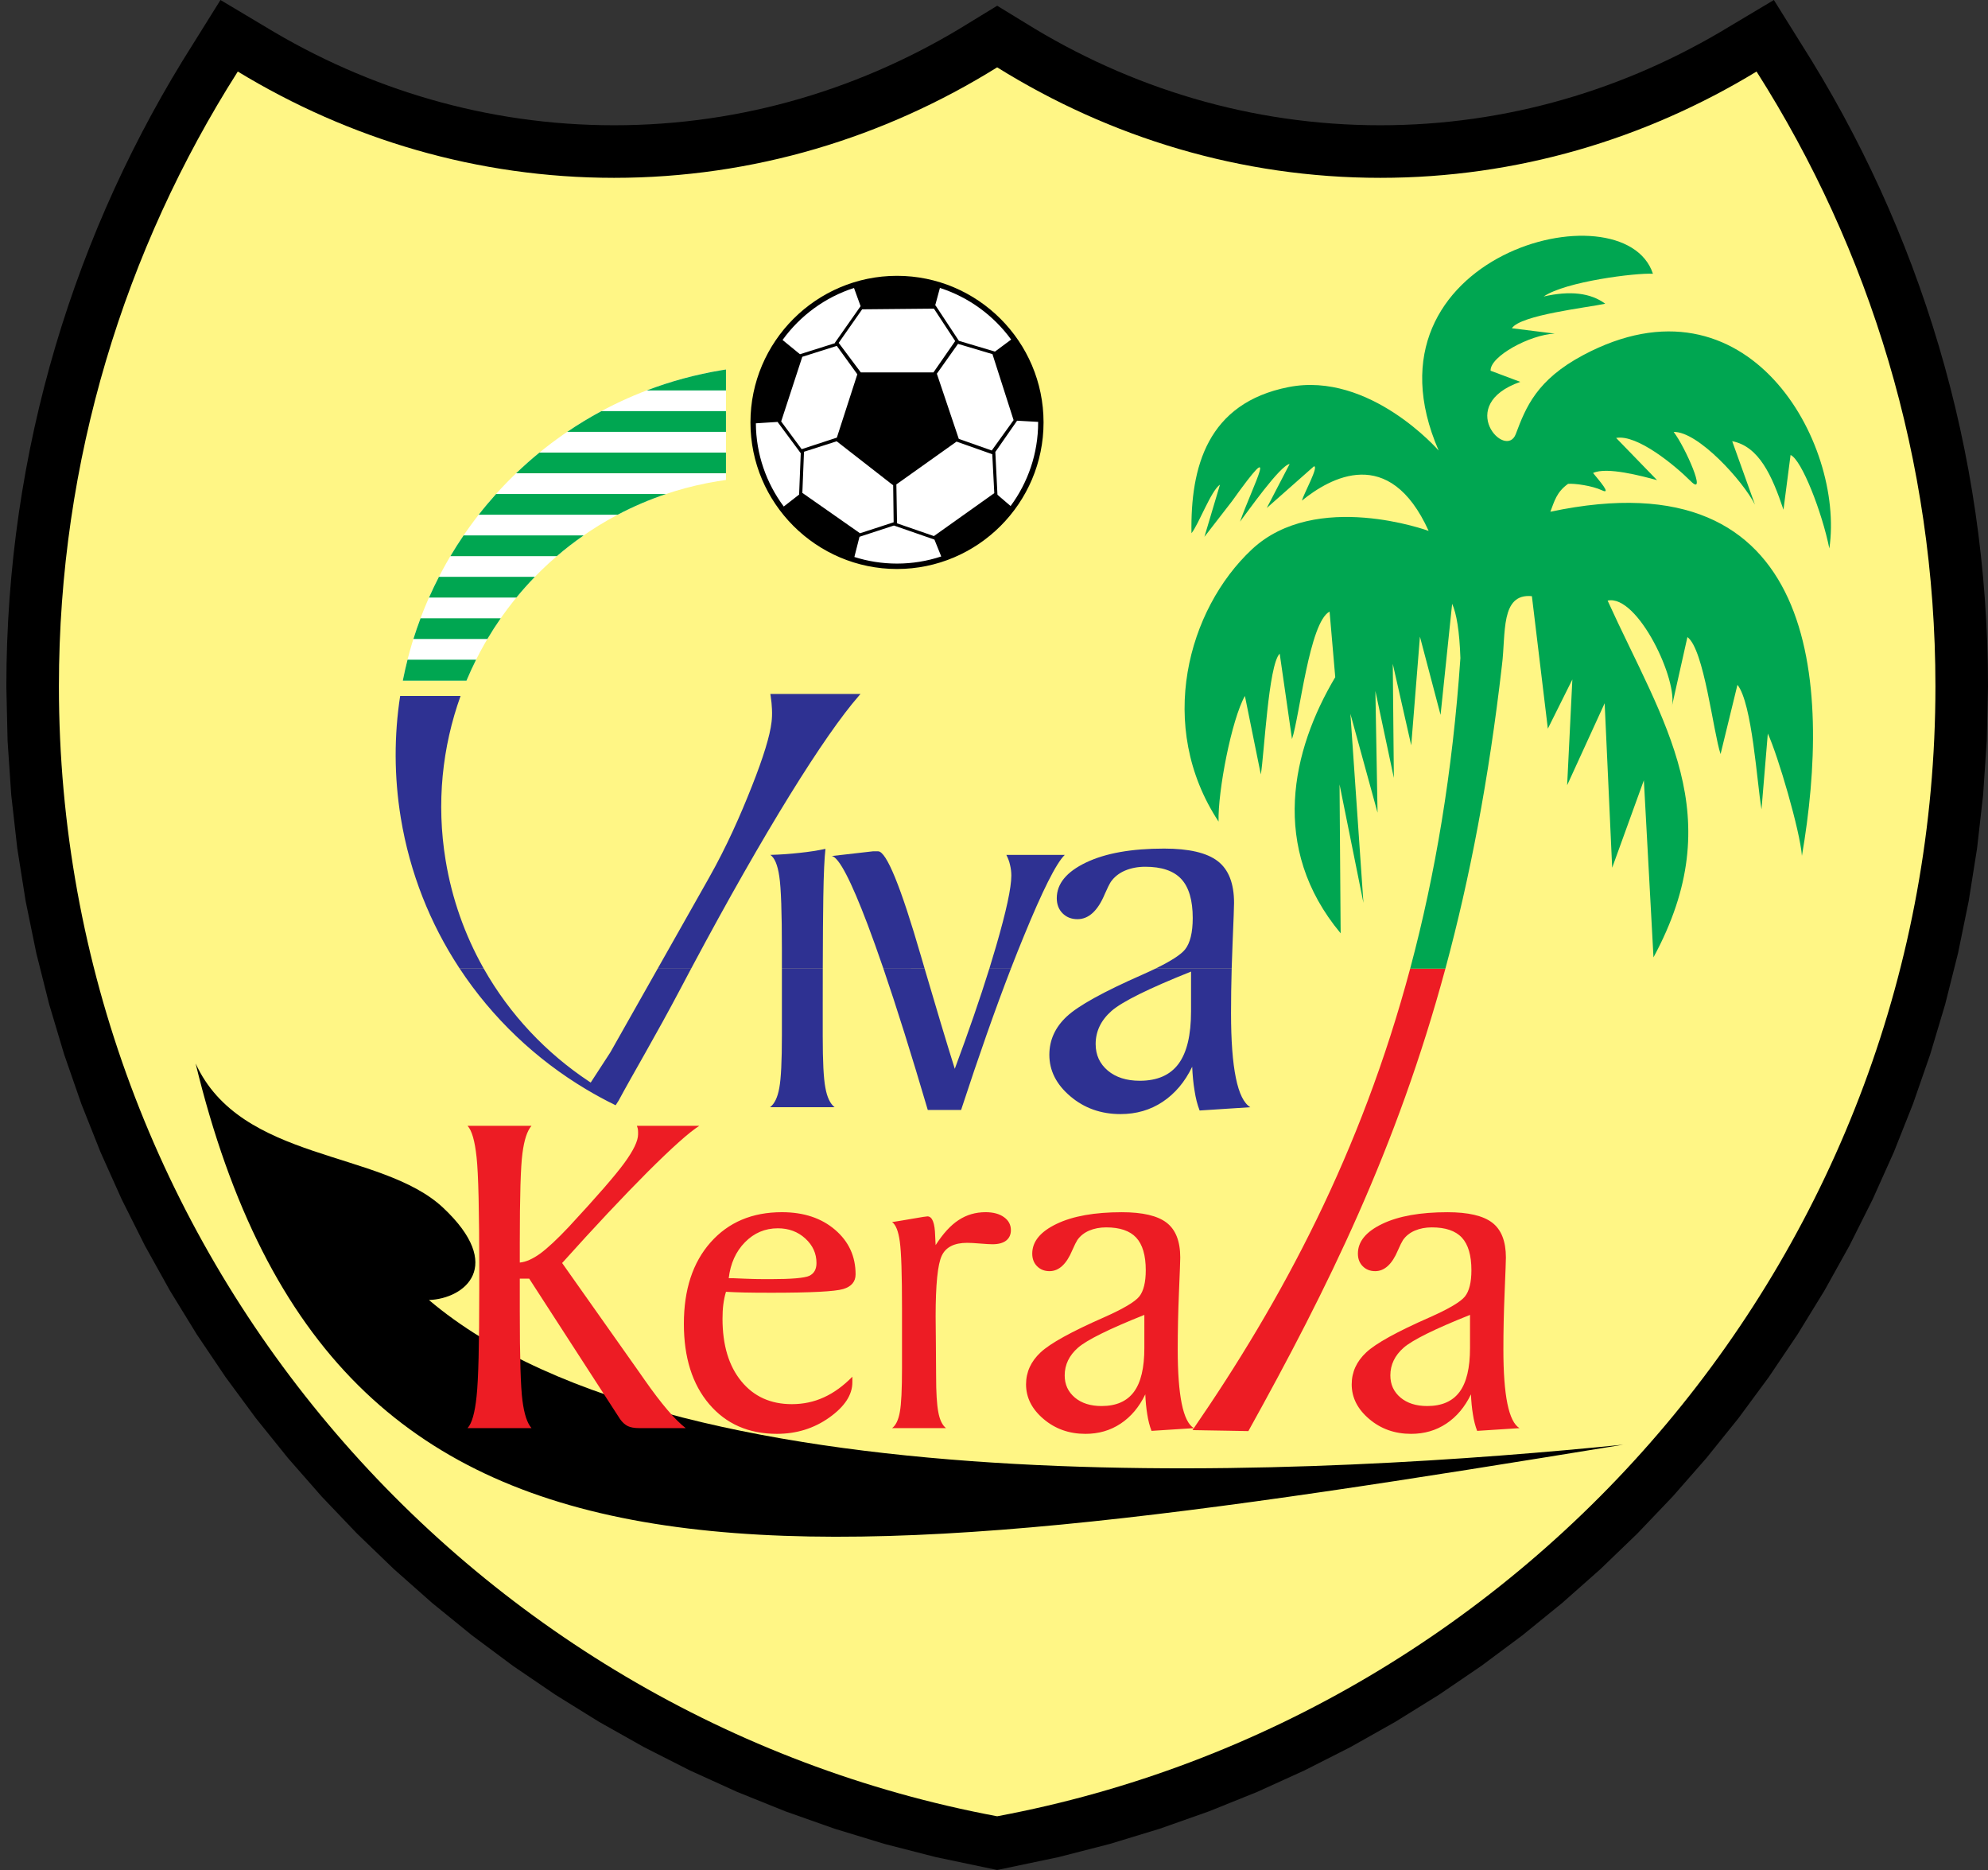
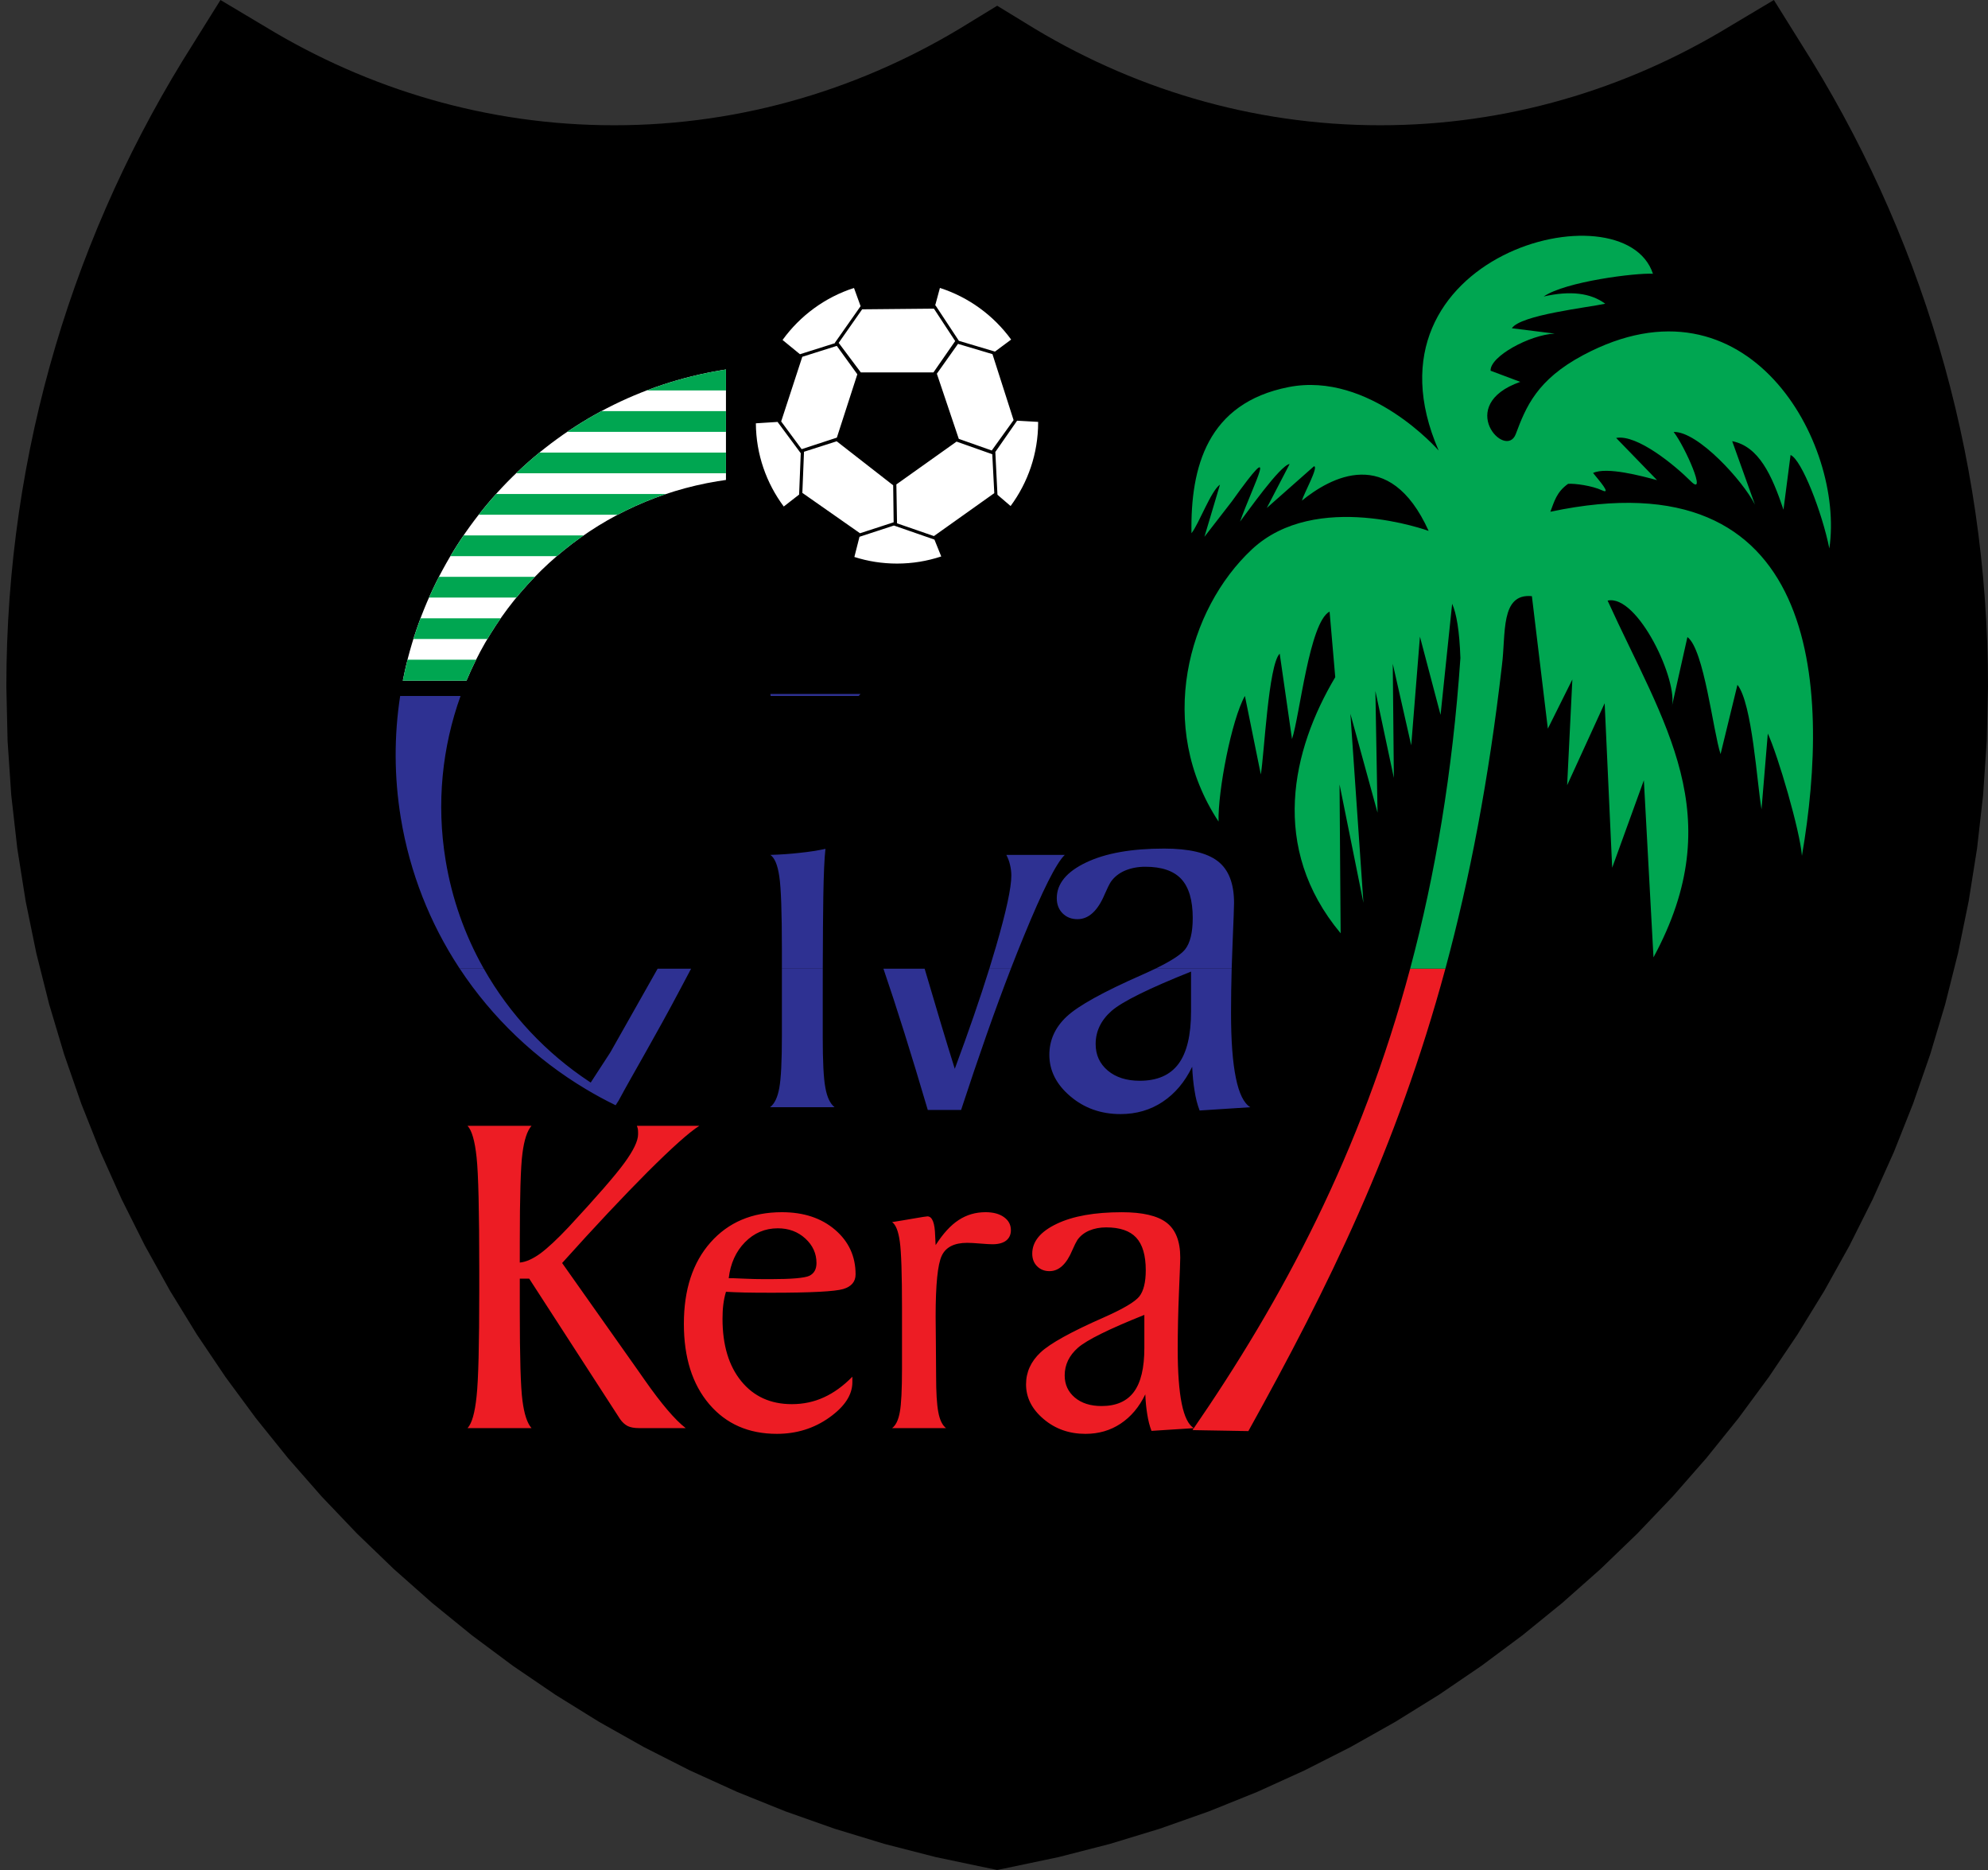
<svg xmlns="http://www.w3.org/2000/svg" version="1.1" id="Layer_1" x="0px" y="0px" width="288.976px" height="271.752px" viewBox="0 0 288.976 271.752" enable-background="new 0 0 288.976 271.752" xml:space="preserve">
  <rect x="0" y="0" width="288.976" height="271.752" fill="#333333" stroke="none" />
  <g>
    <polygon fill-rule="evenodd" clip-rule="evenodd" points="144.95,271.752 136.008,269.874 128.591,267.97 121.303,265.75    114.152,263.225 107.146,260.402 100.294,257.289 93.602,253.894 87.078,250.222 80.73,246.285 74.565,242.089 68.592,237.641    62.818,232.948 57.251,228.021 51.897,222.864 46.766,217.487 41.863,211.896 37.198,206.101 32.777,200.106 28.608,193.922    24.699,187.555 21.059,181.013 17.694,174.301 14.612,167.433 11.821,160.409 9.33,153.243 7.146,145.941 5.276,138.51    3.729,130.959 2.513,123.296 1.634,115.53 1.102,107.668 0.923,99.77 0.953,96.51 1.04,93.315 1.185,90.134 1.386,86.966    1.645,83.814 1.958,80.677 2.329,77.558 2.753,74.453 3.232,71.366 3.766,68.297 4.352,65.247 4.992,62.213 5.685,59.2    6.428,56.208 7.224,53.234 8.07,50.281 8.967,47.35 9.914,44.442 10.91,41.556 11.955,38.691 13.048,35.852 14.189,33.035    15.378,30.243 16.613,27.475 17.896,24.734 19.222,22.019 20.595,19.33 22.012,16.667 23.474,14.032 24.979,11.425 26.527,8.848    32.048,0 39.949,4.714 41.38,5.536 42.823,6.334 44.279,7.109 45.747,7.86 47.226,8.586 48.717,9.288 50.221,9.964 51.736,10.617    53.261,11.243 54.798,11.844 56.345,12.42 57.904,12.97 59.472,13.493 61.05,13.991 62.64,14.461 64.238,14.907 65.846,15.323    67.463,15.713 69.09,16.076 70.726,16.411 72.369,16.718 74.022,16.997 75.685,17.248 77.354,17.469 79.032,17.663 80.717,17.828    82.41,17.962 84.111,18.067 85.819,18.142 87.535,18.188 89.258,18.203 91.017,18.188 92.768,18.14 94.511,18.062 96.247,17.952    97.975,17.811 99.694,17.64 101.405,17.439 103.108,17.208 104.803,16.948 106.488,16.658 108.163,16.338 109.83,15.989    111.489,15.611 113.137,15.206 114.774,14.772 116.402,14.31 118.022,13.82 119.629,13.303 121.225,12.758 122.812,12.186    124.386,11.588 125.949,10.962 127.5,10.312 129.042,9.633 130.571,8.93 132.085,8.201 133.589,7.447 135.081,6.666 136.559,5.861    138.023,5.033 139.474,4.179 144.948,0.834 150.422,4.179 151.873,5.033 153.338,5.862 154.815,6.667 156.308,7.447 157.812,8.201    159.326,8.931 160.855,9.633 162.396,10.312 163.947,10.963 165.511,11.588 167.084,12.186 168.671,12.759 170.27,13.303    171.875,13.82 173.494,14.31 175.124,14.772 176.761,15.206 178.407,15.612 180.066,15.989 181.734,16.337 183.409,16.658    185.096,16.947 186.79,17.208 188.493,17.439 190.204,17.64 191.923,17.811 193.65,17.952 195.387,18.062 197.131,18.14    198.881,18.188 200.64,18.203 202.362,18.188 204.078,18.142 205.787,18.067 207.488,17.962 209.181,17.828 210.866,17.663    212.544,17.469 214.214,17.248 215.876,16.997 217.528,16.718 219.172,16.411 220.807,16.076 222.435,15.713 224.053,15.323    225.659,14.907 227.258,14.461 228.848,13.991 230.427,13.493 231.994,12.97 233.552,12.42 235.101,11.844 236.637,11.243    238.162,10.617 239.678,9.964 241.181,9.288 242.672,8.586 244.152,7.86 245.619,7.109 247.075,6.334 248.519,5.536 249.949,4.714    257.851,0 263.37,8.848 264.918,11.425 266.425,14.032 267.887,16.667 269.304,19.33 270.676,22.019 272.003,24.734    273.285,27.475 274.521,30.243 275.709,33.035 276.85,35.852 277.944,38.691 278.987,41.556 279.984,44.442 280.931,47.35    281.829,50.281 282.675,53.234 283.47,56.208 284.215,59.201 284.907,62.214 285.546,65.247 286.133,68.297 286.665,71.366    287.145,74.453 287.57,77.558 287.939,80.677 288.253,83.814 288.512,86.966 288.713,90.134 288.858,93.315 288.945,96.51    288.976,99.77 288.796,107.668 288.265,115.53 287.386,123.296 286.168,130.959 284.622,138.51 282.753,145.941 280.568,153.243    278.077,160.409 275.287,167.433 272.204,174.301 268.839,181.013 265.199,187.555 261.289,193.922 257.123,200.106    252.701,206.101 248.036,211.896 243.133,217.487 238.001,222.864 232.647,228.021 227.081,232.948 221.307,237.641    215.333,242.089 209.169,246.285 202.822,250.222 196.298,253.894 189.604,257.289 182.753,260.402 175.747,263.225    168.597,265.75 161.308,267.97 153.892,269.874 144.95,271.752  " />
-     <path fill-rule="evenodd" clip-rule="evenodd" fill="#FFF685" d="M144.95,263.945C67.5,249.467,8.563,181.26,8.563,99.718   c0-32.812,9.55-63.459,26.002-89.321c16.172,9.825,34.838,15.446,54.693,15.446c20.264,0,39.29-5.854,55.689-16.056   c16.399,10.203,35.429,16.056,55.692,16.056c19.854,0,38.521-5.621,54.693-15.446c16.452,25.862,26.002,56.509,26.002,89.321   C281.335,181.26,222.399,249.467,144.95,263.945L144.95,263.945z" />
    <path fill-rule="evenodd" clip-rule="evenodd" fill="#FFFFFF" d="M104.95,53.788c0.192-0.032,0.384-0.062,0.576-0.092v16.052   c-0.413,0.057-0.826,0.121-1.24,0.188C87.429,72.711,74.053,84.055,67.87,98.771c-0.02,0.046-0.039,0.093-0.058,0.14h-9.257   c0.01-0.052,0.02-0.104,0.03-0.156C63.047,76.252,81.036,57.725,104.95,53.788L104.95,53.788z" />
    <path fill-rule="evenodd" clip-rule="evenodd" fill="#00A651" d="M104.95,53.788c0.192-0.031,0.384-0.062,0.577-0.091v3.041H94.007   C97.484,55.413,101.141,54.415,104.95,53.788L104.95,53.788z M105.526,59.747v3.01H82.451c1.595-1.083,3.252-2.089,4.966-3.01   H105.526L105.526,59.747z M105.526,65.768v3.01H75.021c1.088-1.046,2.219-2.051,3.392-3.01H105.526L105.526,65.768z M96.826,71.788   c-2.448,0.821-4.798,1.831-7.036,3.011H69.583c0.807-1.033,1.65-2.036,2.526-3.011H96.826L96.826,71.788z M84.837,77.809   c-1.353,0.939-2.653,1.944-3.895,3.01H65.469c0.608-1.023,1.249-2.027,1.918-3.01H84.837L84.837,77.809z M77.747,83.829   c-0.938,0.967-1.833,1.971-2.685,3.01H62.361c0.451-1.018,0.931-2.022,1.44-3.01H77.747L77.747,83.829z M72.784,89.85   c-0.682,0.979-1.329,1.982-1.938,3.01H60.091c0.319-1.015,0.664-2.018,1.038-3.01H72.784L72.784,89.85z M69.205,95.87   c-0.476,0.951-0.922,1.918-1.335,2.901c-0.02,0.046-0.039,0.093-0.058,0.14h-9.257c0.01-0.052,0.02-0.104,0.03-0.156   c0.192-0.969,0.412-1.931,0.654-2.885H69.205L69.205,95.87z" />
    <path fill-rule="evenodd" clip-rule="evenodd" fill="#FFFFFF" d="M130.388,40.378c11.599,0,21.007,9.407,21.007,21.007   s-9.408,21.006-21.007,21.006c-11.6,0-21.007-9.407-21.007-21.006S118.789,40.378,130.388,40.378L130.388,40.378z" />
-     <path fill-rule="evenodd" clip-rule="evenodd" fill="#ED1C24" d="M214.718,207.938c-0.274-0.709-0.479-1.52-0.616-2.41   c-0.147-0.891-0.24-1.86-0.285-2.899c-0.892,1.849-2.09,3.265-3.585,4.258c-1.496,0.993-3.197,1.484-5.116,1.484   c-2.363,0-4.396-0.718-6.085-2.157c-1.702-1.438-2.548-3.117-2.548-5.036c0-1.781,0.709-3.334,2.113-4.646   c1.405-1.314,4.465-3.004,9.192-5.081c2.809-1.245,4.532-2.262,5.161-3.05c0.616-0.776,0.935-2.056,0.935-3.813   c0-2.158-0.467-3.745-1.392-4.739c-0.926-0.992-2.387-1.483-4.362-1.483c-0.912,0-1.735,0.159-2.466,0.468   c-0.72,0.309-1.302,0.765-1.725,1.371c-0.172,0.273-0.423,0.765-0.729,1.473c-0.846,2.032-1.953,3.049-3.313,3.049   c-0.742,0-1.336-0.24-1.805-0.708c-0.467-0.469-0.708-1.074-0.708-1.838c0-1.76,1.188-3.198,3.552-4.328   c2.363-1.131,5.516-1.69,9.466-1.69c3.015,0,5.185,0.503,6.509,1.519c1.325,1.017,1.986,2.707,1.986,5.07   c0,0.376-0.057,2.044-0.183,5.001c-0.125,2.958-0.183,5.743-0.183,8.347c0,3.346,0.194,5.973,0.582,7.878   c0.389,1.907,0.981,3.096,1.758,3.563L214.718,207.938L214.718,207.938z M213.68,191.083c-5.127,2.044-8.348,3.643-9.637,4.761   c-1.291,1.131-1.942,2.479-1.942,4.032c0,1.323,0.492,2.386,1.474,3.22c0.981,0.821,2.272,1.233,3.882,1.233   c2.124,0,3.688-0.687,4.705-2.056c1.016-1.37,1.519-3.495,1.519-6.372V191.083L213.68,191.083z" />
    <path fill-rule="evenodd" clip-rule="evenodd" d="M135.688,54.117h-10.56l-3.217-4.291l3.412-4.875l10.432-0.098l3.091,4.71   L135.688,54.117L135.688,54.117z M113.928,73.608l2.239-1.743l-0.007-0.005l0.239-5.996l-3.359-4.533l0.005-0.017l-3.172,0.202   C109.901,66.039,111.406,70.222,113.928,73.608L113.928,73.608z M124.937,78.007l-0.745,2.935c1.956,0.623,4.039,0.959,6.196,0.959   c2.245,0,4.406-0.365,6.431-1.036l-0.989-2.45l-5.89-2.044L124.937,78.007L124.937,78.007z M144.991,71.901l1.909,1.637   c2.515-3.405,4.005-7.61,4.005-12.153c0-0.024,0-0.049,0-0.075l-3.06-0.174l-3.164,4.545L144.991,71.901L144.991,71.901z    M146.981,49.347c-2.542-3.493-6.158-6.157-10.354-7.503l-0.69,2.548l0.056,0l3.393,5.139l5.241,1.563L146.981,49.347   L146.981,49.347z M125.096,44.494l-0.959-2.647c-4.215,1.355-7.842,4.04-10.385,7.558l2.528,2.069l-0.001,0.003l5.093-1.608   l-0.026-0.036L125.096,44.494L125.096,44.494z M139.369,63.776l-3.188-9.47l3.074-4.335l5.009,1.494l3.072,9.59l-3.176,4.412   L139.369,63.776L139.369,63.776z M139.045,64.175l5.192,1.834l0.293,5.655l-8.775,6.24l-5.362-1.853l-0.097-5.654L139.045,64.175   L139.045,64.175z M116.621,51.851l-3.07,9.396l2.977,4.027l5.117-1.676l2.976-9.207l-2.983-4.125L116.621,51.851L116.621,51.851z    M116.871,65.65l-0.241,5.977l8.381,5.866l4.89-1.592l-0.069-5.375l-8.211-6.397L116.871,65.65L116.871,65.65z M130.388,40.083   c11.733,0,21.303,9.569,21.303,21.302c0,11.733-9.57,21.303-21.303,21.303c-11.733,0-21.302-9.569-21.302-21.303   C109.086,49.652,118.654,40.083,130.388,40.083L130.388,40.083z" />
    <path fill-rule="evenodd" clip-rule="evenodd" fill="#00A651" d="M195.521,96.149c1.048-4.281,2.726-9.435,5.349-9.877l-0.07,3.181   C199.013,91.373,197.198,93.636,195.521,96.149L195.521,96.149z" />
    <path fill-rule="evenodd" clip-rule="evenodd" fill="#ED1C24" d="M204.98,140.77c-7.155,26.739-18.522,48.032-31.639,67.062   l8.121,0.139c11.567-20.832,21.56-41.045,28.639-67.2H204.98L204.98,140.77z" />
    <path fill-rule="evenodd" clip-rule="evenodd" fill="#00A651" d="M225.36,74.368c0.571-1.471,0.885-2.854,2.574-4.054   c0.942-0.083,3.488,0.261,4.937,0.941c1.443,0.681-0.413-1.424-1.303-2.52c1.991-0.933,7.068,0.44,9.301,1.039l-5.946-6.131   c3.023-0.572,8.539,3.979,10.837,6.28c2.463,2.46-0.792-4.982-2.478-7.152c3.532-0.105,10.09,7.131,11.817,10.561l-3.307-9.22   c3.881,0.767,5.777,4.945,7.454,9.959l1.031-7.951c1.618,0.676,4.582,8.339,5.637,13.583c2.252-15.298-11.885-40.828-35.786-28.094   c-6.742,3.593-8.324,7.549-9.789,11.458c-1.452,3.869-8.929-4.204,0.647-7.573l-4.313-1.619c-0.11-2.08,5.7-5.229,9.318-5.395   l-6.225-0.777c1.255-1.938,11.02-3.009,13.573-3.564c-2.123-1.576-5.108-1.928-8.947-1.052c3.186-2.185,13.441-3.452,15.88-3.303   c-4.235-12.908-43.51-2.724-31.146,25.691c0,0-10.023-11.542-21.819-9.222c-11.797,2.32-14.28,11.612-14.112,21.235   c1.076-1.341,2.829-6.169,4.14-7.058l-2.258,7.58l3.986-5.145c7.257-10.142,3.095-2.442,1.191,2.936   c1.026-1.329,5.831-8.188,7.208-8.373l-3.322,6.393l6.856-6.057c0.748-0.023-1.461,3.951-1.754,4.99   c4.073-3.306,12.697-8.234,18.428,4.4c0,0-16.382-6.023-25.696,2.683c-9.313,8.704-13.982,25.683-4.844,39.555   c-0.113-4.41,1.887-14.807,3.83-18.257l2.313,11.41c0.496-2.89,1.104-15.923,2.745-17.555l1.789,12.412   c1.127-3.383,2.517-16.978,5.462-18.525l0.823,9.532c-6.293,10.57-9.603,24.772,0.785,37.219l-0.159-21.632l3.472,17.212   l-1.895-27.476l3.946,14.369l-0.313-17.685l2.684,12.633l-0.158-16.58l2.683,11.843l1.265-15.791l2.999,11.369l1.683-16.148   c0.634,1.419,1.067,3.924,1.201,7.888c-1.141,16.644-3.666,31.495-7.258,44.965c-0.017,0.059-0.032,0.116-0.048,0.174h5.121   c0.015-0.05,0.027-0.099,0.042-0.15c3.49-12.93,6.271-27.312,8.181-43.942c0.593-4.579-0.263-10.489,4.353-10.04l2.319,19.252   l3.563-7.147l-0.758,15.369l5.453-11.916l1.093,23.906l4.606-12.71l1.399,25.735c11.179-20.656,1.509-33.871-6.669-51.845   c4.378-0.96,10.367,11.765,9.313,15.503l2.287-10.202c2.424,1.752,3.744,13.771,4.82,17.003l2.453-10.065   c2.149,2.682,2.847,14.327,3.497,18.095l0.917-11.011c1.474,3.169,4.688,14.151,4.959,17.767   C266.186,99.519,264.491,66.065,225.36,74.368L225.36,74.368z" />
    <path fill-rule="evenodd" clip-rule="evenodd" fill="#2E3192" d="M173.13,141.194c-6.138,2.448-9.999,4.363-11.541,5.704   c-1.545,1.354-2.325,2.968-2.325,4.827c0,1.588,0.589,2.859,1.765,3.857c1.172,0.984,2.721,1.477,4.649,1.477   c2.544,0,4.417-0.82,5.633-2.462c1.217-1.642,1.819-4.184,1.819-7.631V141.194L173.13,141.194z M174.378,161.381   c-0.331-0.847-0.578-1.817-0.737-2.885c-0.181-1.066-0.29-2.229-0.344-3.474c-1.068,2.216-2.505,3.91-4.299,5.102   c-1.79,1.189-3.825,1.778-6.126,1.778c-2.828,0-5.265-0.863-7.288-2.586c-2.038-1.724-3.051-3.733-3.051-6.031   c0-2.135,0.847-3.994,2.528-5.565c1.686-1.574,5.35-3.599,11.012-6.088c0.673-0.298,1.293-0.586,1.861-0.862h11.102   c-0.063,2.234-0.094,4.379-0.094,6.429c0,4.009,0.233,7.153,0.702,9.438c0.461,2.283,1.171,3.705,2.102,4.267L174.378,161.381   L174.378,161.381z M134.862,161.301c-2.386-8.101-4.536-14.942-6.447-20.531h5.99c1.706,5.812,3.164,10.669,4.383,14.553   c2.004-5.397,3.682-10.248,5.021-14.553h3.133c-2.268,5.861-4.672,12.703-7.237,20.531H134.862L134.862,161.301z M111.933,160.903   c0.641-0.479,1.097-1.41,1.343-2.79c0.258-1.368,0.38-3.912,0.38-7.634v-7.891v-1.819h5.943c-0.003,1.603-0.006,3.331-0.006,5.185   v4.691c0,3.583,0.121,6.059,0.384,7.427c0.246,1.382,0.697,2.325,1.34,2.831H111.933L111.933,160.903z M70.323,140.77   c3.771,6.663,9.066,12.267,15.337,16.415c0.067,0.045,0.139,0.09,0.206,0.134l2.849-4.382l6.879-12.167h4.865   c-0.487,0.914-0.979,1.841-1.474,2.781c-3.731,7.074-7.006,12.554-9.059,16.385c0.007,0.003-0.419,0.645-0.438,0.683   c-1.478-0.719-2.917-1.501-4.323-2.341c-7.297-4.36-13.597-10.332-18.335-17.508H70.323L70.323,140.77z" />
    <path fill-rule="evenodd" clip-rule="evenodd" fill="#2E3192" d="M167.935,140.77c0.057-0.027,0.111-0.055,0.165-0.08   c2.181-1.07,3.567-1.974,4.158-2.711c0.739-0.928,1.118-2.46,1.118-4.567c0-2.584-0.56-4.486-1.669-5.675   c-1.107-1.19-2.858-1.778-5.224-1.778c-1.094,0-2.079,0.191-2.955,0.561c-0.86,0.368-1.558,0.917-2.064,1.64   c-0.205,0.329-0.506,0.918-0.873,1.766c-1.015,2.435-2.341,3.652-3.969,3.652c-0.89,0-1.597-0.287-2.162-0.848   c-0.558-0.562-0.847-1.286-0.847-2.204c0-2.105,1.424-3.829,4.252-5.183c2.833-1.355,6.61-2.024,11.343-2.024   c3.608,0,6.209,0.602,7.793,1.819c1.587,1.216,2.38,3.24,2.38,6.073c0,0.451-0.067,2.447-0.218,5.989   c-0.051,1.191-0.093,2.357-0.124,3.5c-0.001,0.022-0.001,0.047-0.003,0.069H167.935L167.935,140.77z" />
    <path fill-rule="evenodd" clip-rule="evenodd" fill="#2E3192" d="M143.81,140.77c0.012-0.036,0.022-0.071,0.033-0.106   c0.338-1.09,0.655-2.143,0.949-3.162c1.477-5.073,2.216-8.493,2.216-10.258c0-0.534-0.066-1.053-0.194-1.573   c-0.107-0.505-0.299-0.983-0.532-1.435h8.495c-1.231,1.175-3.229,5.156-6.004,11.94c-0.587,1.427-1.184,2.923-1.792,4.491   c-0.012,0.034-0.026,0.069-0.038,0.104H143.81L143.81,140.77z" />
-     <path fill-rule="evenodd" clip-rule="evenodd" fill="#2E3192" d="M128.415,140.77c-0.014-0.041-0.028-0.083-0.042-0.124   c-0.79-2.307-1.54-4.398-2.249-6.276c-2.437-6.429-4.174-9.767-5.211-9.971l5.976-0.684h0.755c1.201,0,3.296,5.102,6.25,15.305   c0.162,0.553,0.321,1.097,0.479,1.633c0.011,0.039,0.023,0.078,0.034,0.117H128.415L128.415,140.77z" />
    <path fill-rule="evenodd" clip-rule="evenodd" fill="#2E3192" d="M113.656,140.77v-0.139v-2.61c0-5.443-0.122-9-0.38-10.681   c-0.247-1.67-0.685-2.696-1.302-3.105c1.548-0.041,2.983-0.151,4.311-0.302c1.327-0.137,2.558-0.328,3.704-0.575   c-0.149,1.259-0.258,3.585-0.313,6.989c-0.039,2.479-0.065,5.912-0.077,10.289c0,0.044,0,0.089,0,0.133H113.656L113.656,140.77z" />
-     <path fill-rule="evenodd" clip-rule="evenodd" fill="#2E3192" d="M95.594,140.77l0.09-0.157l7.344-12.991   c2.607-4.612,4.598-9.133,6.267-13.361c1.678-4.242,2.63-7.345,2.858-9.337c0.066-0.549,0.092-1.167,0.06-1.855   c-0.025-0.602-0.084-1.244-0.188-1.926h12.802c-4.955,5.667-13.669,19.575-24.286,39.475c-0.027,0.051-0.054,0.103-0.082,0.153   H95.594L95.594,140.77z" />
    <path fill-rule="evenodd" clip-rule="evenodd" fill="#2E3192" d="M66.946,101.142c-2.662,7.415-3.539,15.58-2.17,23.88   c0.924,5.62,2.804,10.852,5.442,15.562c0.035,0.062,0.07,0.124,0.105,0.186h-3.494c-0.042-0.063-0.084-0.126-0.125-0.189   c-4.179-6.384-7.125-13.713-8.441-21.706c-0.988-6.026-0.98-11.993-0.096-17.732H66.946L66.946,101.142z" />
    <path fill-rule="evenodd" clip-rule="evenodd" fill="#2E3192" d="M112.024,101.142c0-0.02-0.005-0.04-0.009-0.06   c-0.012-0.078-0.025-0.158-0.037-0.237l13.107,0.004c-0.076,0.083-0.151,0.168-0.227,0.255c-0.013,0.013-0.021,0.025-0.033,0.037   H112.024L112.024,101.142z" />
-     <path fill-rule="evenodd" clip-rule="evenodd" d="M235.964,209.942c-41.491,4.187-136.715,10.269-173.609-21.019   c5.23-0.202,11.065-4.95,2.067-13.404c-8.997-8.454-29.422-6.611-35.989-20.981C48.739,238.16,112.469,230.11,235.964,209.942   L235.964,209.942z" />
    <path fill-rule="evenodd" clip-rule="evenodd" fill="#ED1C24" d="M167.382,207.938c-0.274-0.709-0.479-1.52-0.617-2.41   c-0.148-0.891-0.24-1.86-0.285-2.899c-0.891,1.849-2.09,3.265-3.586,4.258c-1.495,0.993-3.196,1.484-5.115,1.484   c-2.363,0-4.396-0.718-6.086-2.157c-1.701-1.438-2.547-3.117-2.547-5.036c0-1.781,0.708-3.334,2.113-4.646   c1.404-1.314,4.465-3.004,9.191-5.081c2.81-1.245,4.533-2.262,5.161-3.05c0.616-0.776,0.937-2.056,0.937-3.813   c0-2.158-0.468-3.745-1.394-4.739c-0.924-0.992-2.387-1.483-4.361-1.483c-0.913,0-1.736,0.159-2.468,0.468   c-0.718,0.309-1.301,0.765-1.723,1.371c-0.171,0.273-0.424,0.765-0.73,1.473c-0.846,2.032-1.953,3.049-3.313,3.049   c-0.742,0-1.335-0.24-1.805-0.708c-0.467-0.469-0.707-1.074-0.707-1.838c0-1.76,1.188-3.198,3.552-4.328   c2.362-1.131,5.515-1.69,9.466-1.69c3.015,0,5.184,0.503,6.508,1.519c1.325,1.017,1.987,2.707,1.987,5.07   c0,0.376-0.057,2.044-0.184,5.001c-0.125,2.958-0.183,5.743-0.183,8.347c0,3.346,0.195,5.973,0.582,7.878   c0.389,1.907,0.982,3.096,1.76,3.563L167.382,207.938L167.382,207.938z M166.342,191.083c-5.127,2.044-8.346,3.643-9.636,4.761   c-1.291,1.131-1.942,2.479-1.942,4.032c0,1.323,0.491,2.386,1.473,3.22c0.982,0.821,2.273,1.233,3.883,1.233   c2.124,0,3.688-0.687,4.704-2.056c1.017-1.37,1.519-3.495,1.519-6.372V191.083L166.342,191.083z M129.677,207.537   c0.537-0.4,0.914-1.176,1.12-2.33c0.217-1.141,0.319-3.266,0.319-6.371v-6.588v-2.101c0-4.956-0.103-8.188-0.319-9.706   c-0.206-1.519-0.583-2.467-1.12-2.844c0.845-0.125,1.884-0.308,3.095-0.514c1.222-0.216,1.907-0.319,2.056-0.319   c0.696,0.022,1.062,0.971,1.107,2.843c0.023,0.582,0.046,1.027,0.068,1.336c1.073-1.667,2.181-2.89,3.346-3.643   c1.165-0.765,2.466-1.142,3.917-1.142c1.107,0,2.01,0.239,2.671,0.72c0.674,0.479,1.006,1.107,1.006,1.895   c0,0.641-0.229,1.142-0.686,1.508c-0.458,0.354-1.119,0.536-1.987,0.536c-0.366,0-0.947-0.033-1.781-0.102   c-0.822-0.069-1.462-0.104-1.907-0.104c-1.873,0-3.105,0.628-3.688,1.873c-0.594,1.244-0.891,4.19-0.891,8.826   c0,0.674,0.012,1.964,0.035,3.883c0.022,1.918,0.034,3.505,0.034,4.75c0,2.386,0.103,4.144,0.319,5.263   c0.206,1.131,0.583,1.907,1.119,2.33H129.677L129.677,207.537z M123.9,200.069v0.799c0,1.839-1.119,3.54-3.346,5.127   c-2.226,1.587-4.773,2.375-7.627,2.375c-4.11,0-7.387-1.438-9.842-4.326s-3.677-6.783-3.677-11.659   c0-4.979,1.291-8.918,3.882-11.841c2.592-2.923,6.041-4.385,10.368-4.385c3.175,0,5.744,0.856,7.73,2.558   c1.986,1.701,2.98,3.86,2.98,6.475c0,1.063-0.605,1.781-1.804,2.136c-1.21,0.354-4.682,0.536-10.414,0.536   c-1.69,0-3.014-0.012-3.962-0.034c-0.948-0.023-1.838-0.057-2.66-0.103c-0.183,0.604-0.309,1.221-0.389,1.86   c-0.08,0.64-0.114,1.324-0.114,2.056c0,3.836,0.914,6.863,2.729,9.078c1.816,2.227,4.271,3.334,7.342,3.334   c1.679,0,3.232-0.331,4.671-0.994C121.205,202.41,122.587,201.405,123.9,200.069L123.9,200.069z M105.928,185.751h0.605   c0.091,0,0.64,0.022,1.656,0.068c1.017,0.046,1.998,0.068,2.957,0.068h0.88c3.025,0,4.898-0.16,5.606-0.479   c0.697-0.331,1.051-0.947,1.051-1.861c0-1.382-0.537-2.569-1.622-3.563s-2.421-1.484-3.997-1.484c-1.861,0-3.448,0.674-4.773,2.021   C106.967,181.868,106.178,183.615,105.928,185.751L105.928,185.751z M75.555,183.479c0.891-0.081,1.884-0.526,2.98-1.314   c1.084-0.799,2.466-2.09,4.145-3.87c4.054-4.374,6.749-7.468,8.073-9.284c1.325-1.815,1.998-3.208,1.998-4.167v-0.331   c0-0.239-0.022-0.423-0.057-0.549c-0.034-0.125-0.068-0.239-0.114-0.354h9.066c-1.473,0.936-3.974,3.175-7.513,6.703   c-3.528,3.539-7.673,7.946-12.423,13.233l11.042,15.631c0.217,0.31,0.526,0.755,0.936,1.337c2.444,3.494,4.442,5.834,5.984,7.022   h-6.794c-0.686,0-1.233-0.103-1.633-0.297c-0.399-0.205-0.777-0.536-1.107-1.005l-13.211-20.416h-1.37v4.728   c0,6.714,0.125,11.041,0.388,12.994c0.251,1.952,0.685,3.277,1.313,3.996h-9.295c0.628-0.673,1.063-2.204,1.313-4.613   c0.263-2.409,0.389-7.559,0.389-15.46v-2.81c0-8.609-0.126-14.102-0.389-16.477c-0.251-2.375-0.685-3.894-1.313-4.567h9.295   c-0.628,0.72-1.063,2.044-1.313,3.984c-0.263,1.941-0.388,6.258-0.388,12.949V183.479L75.555,183.479z" />
  </g>
</svg>